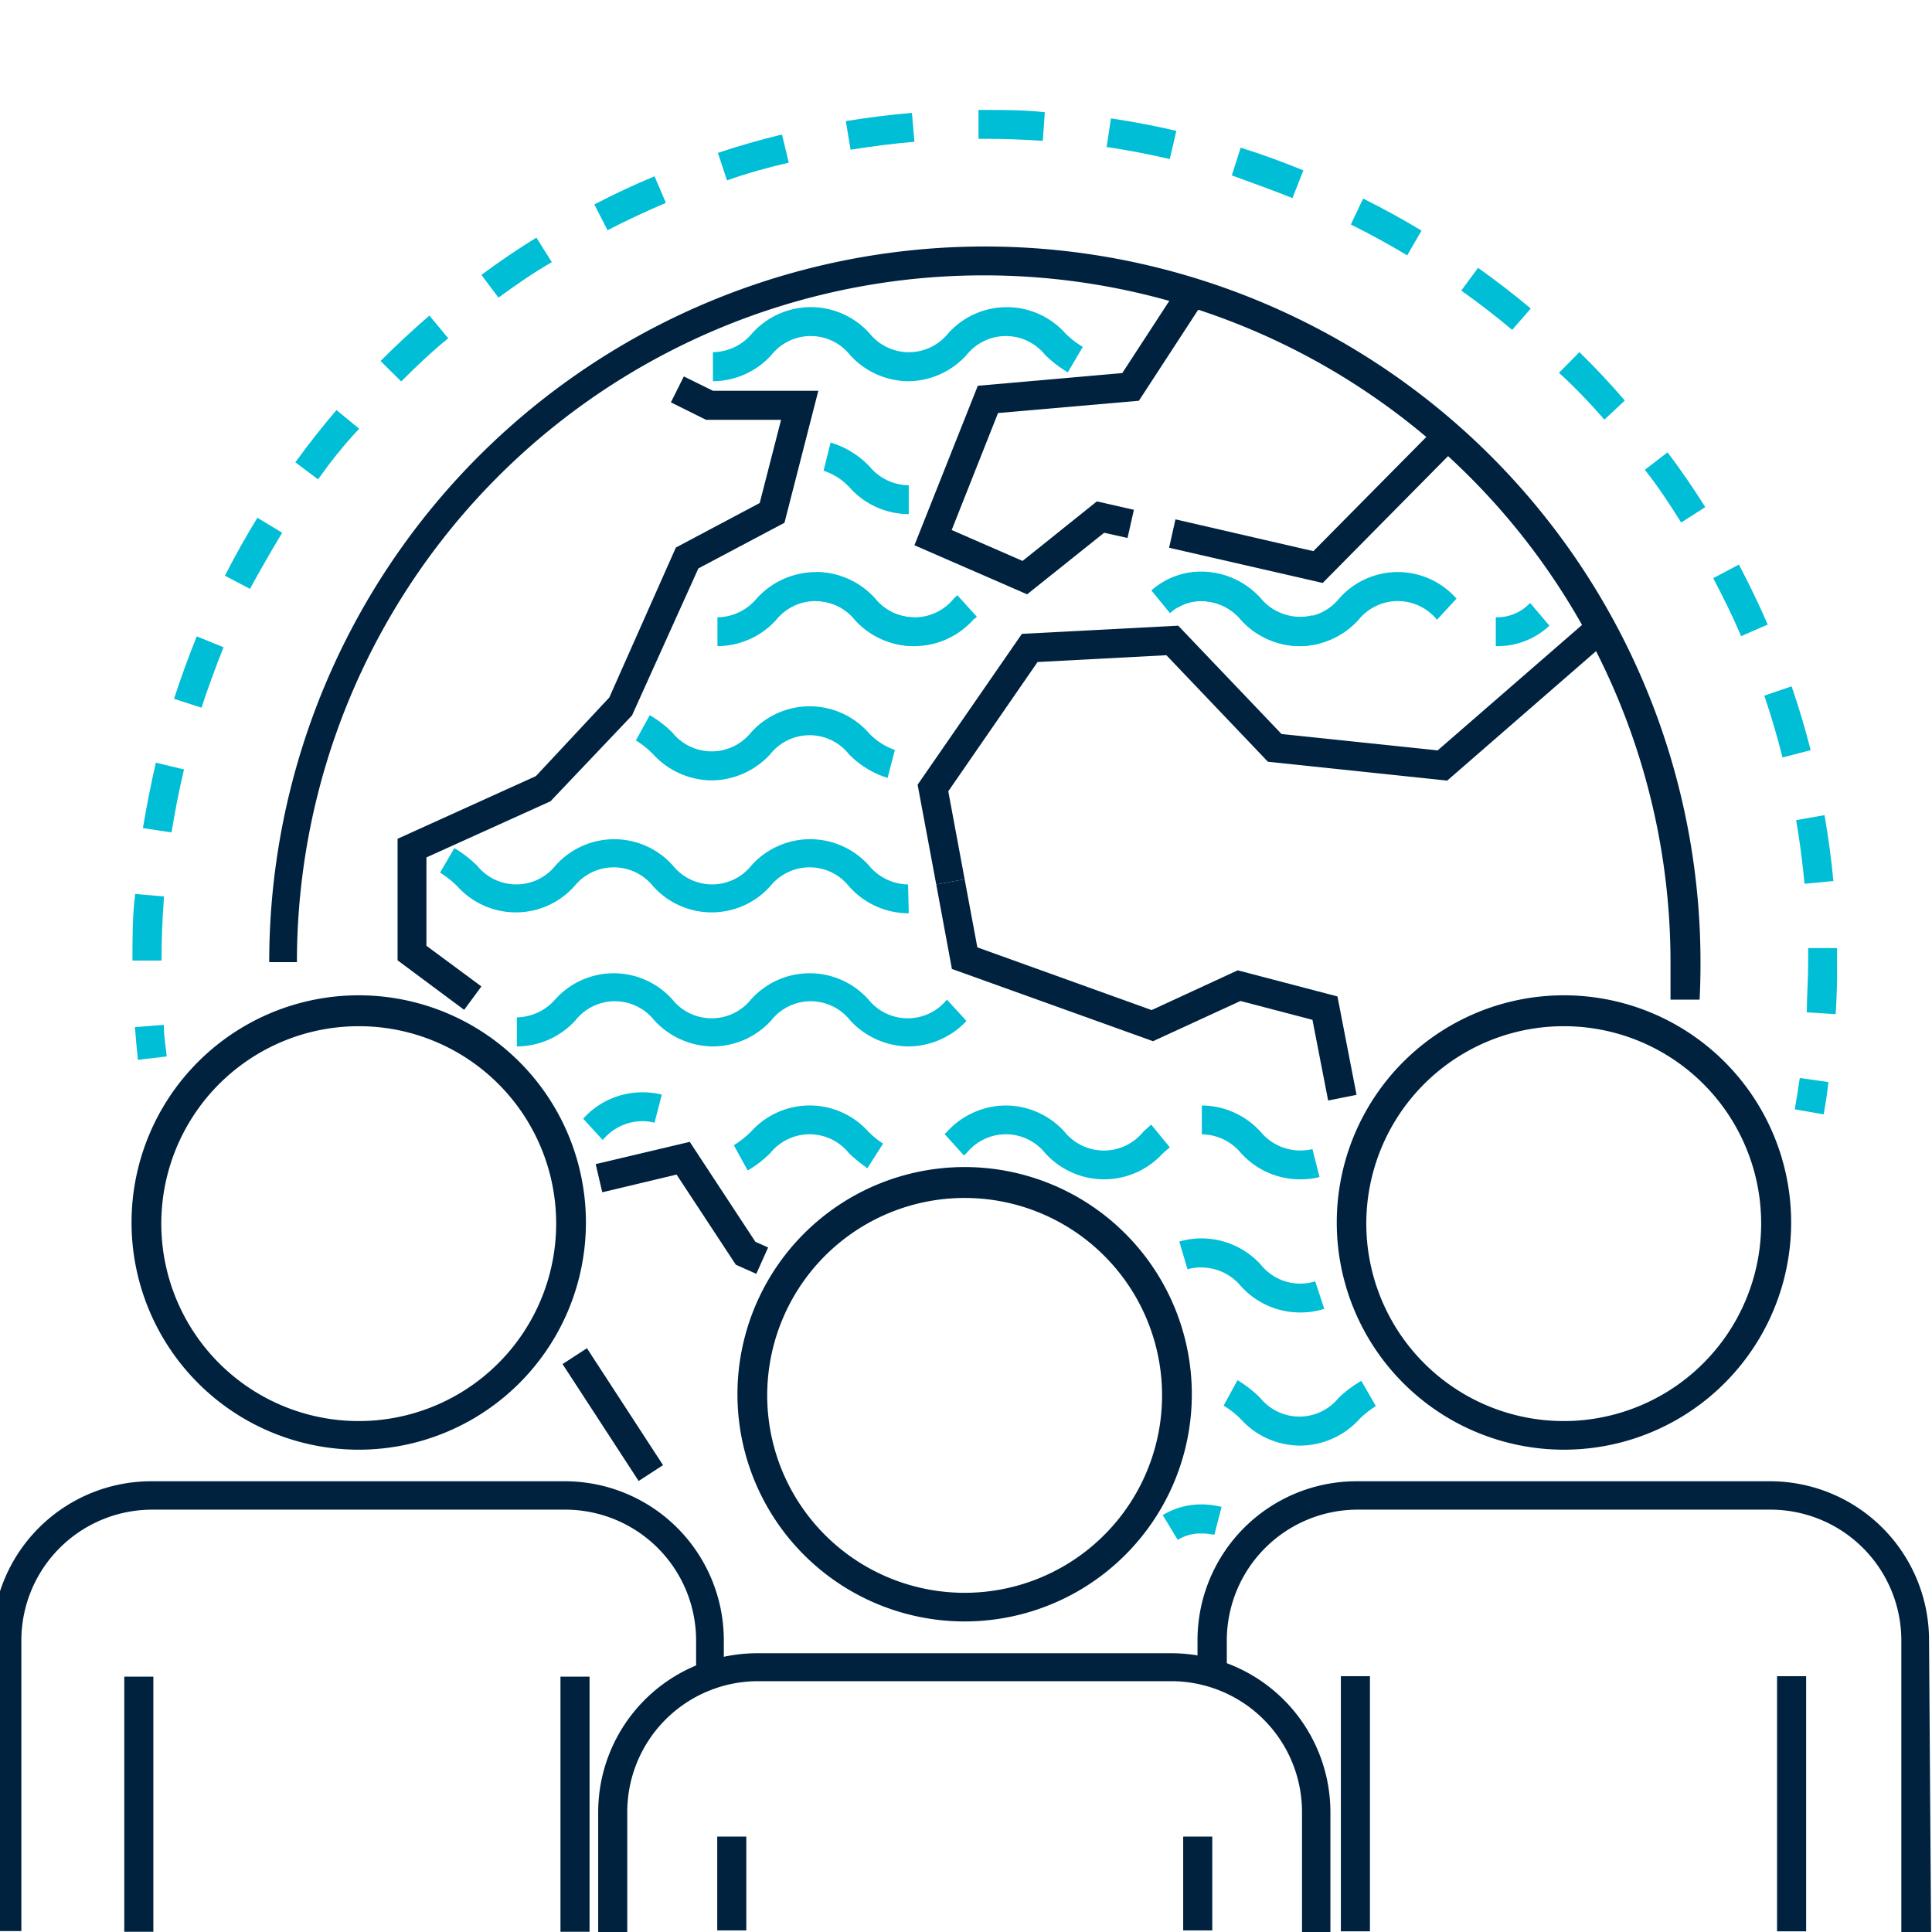
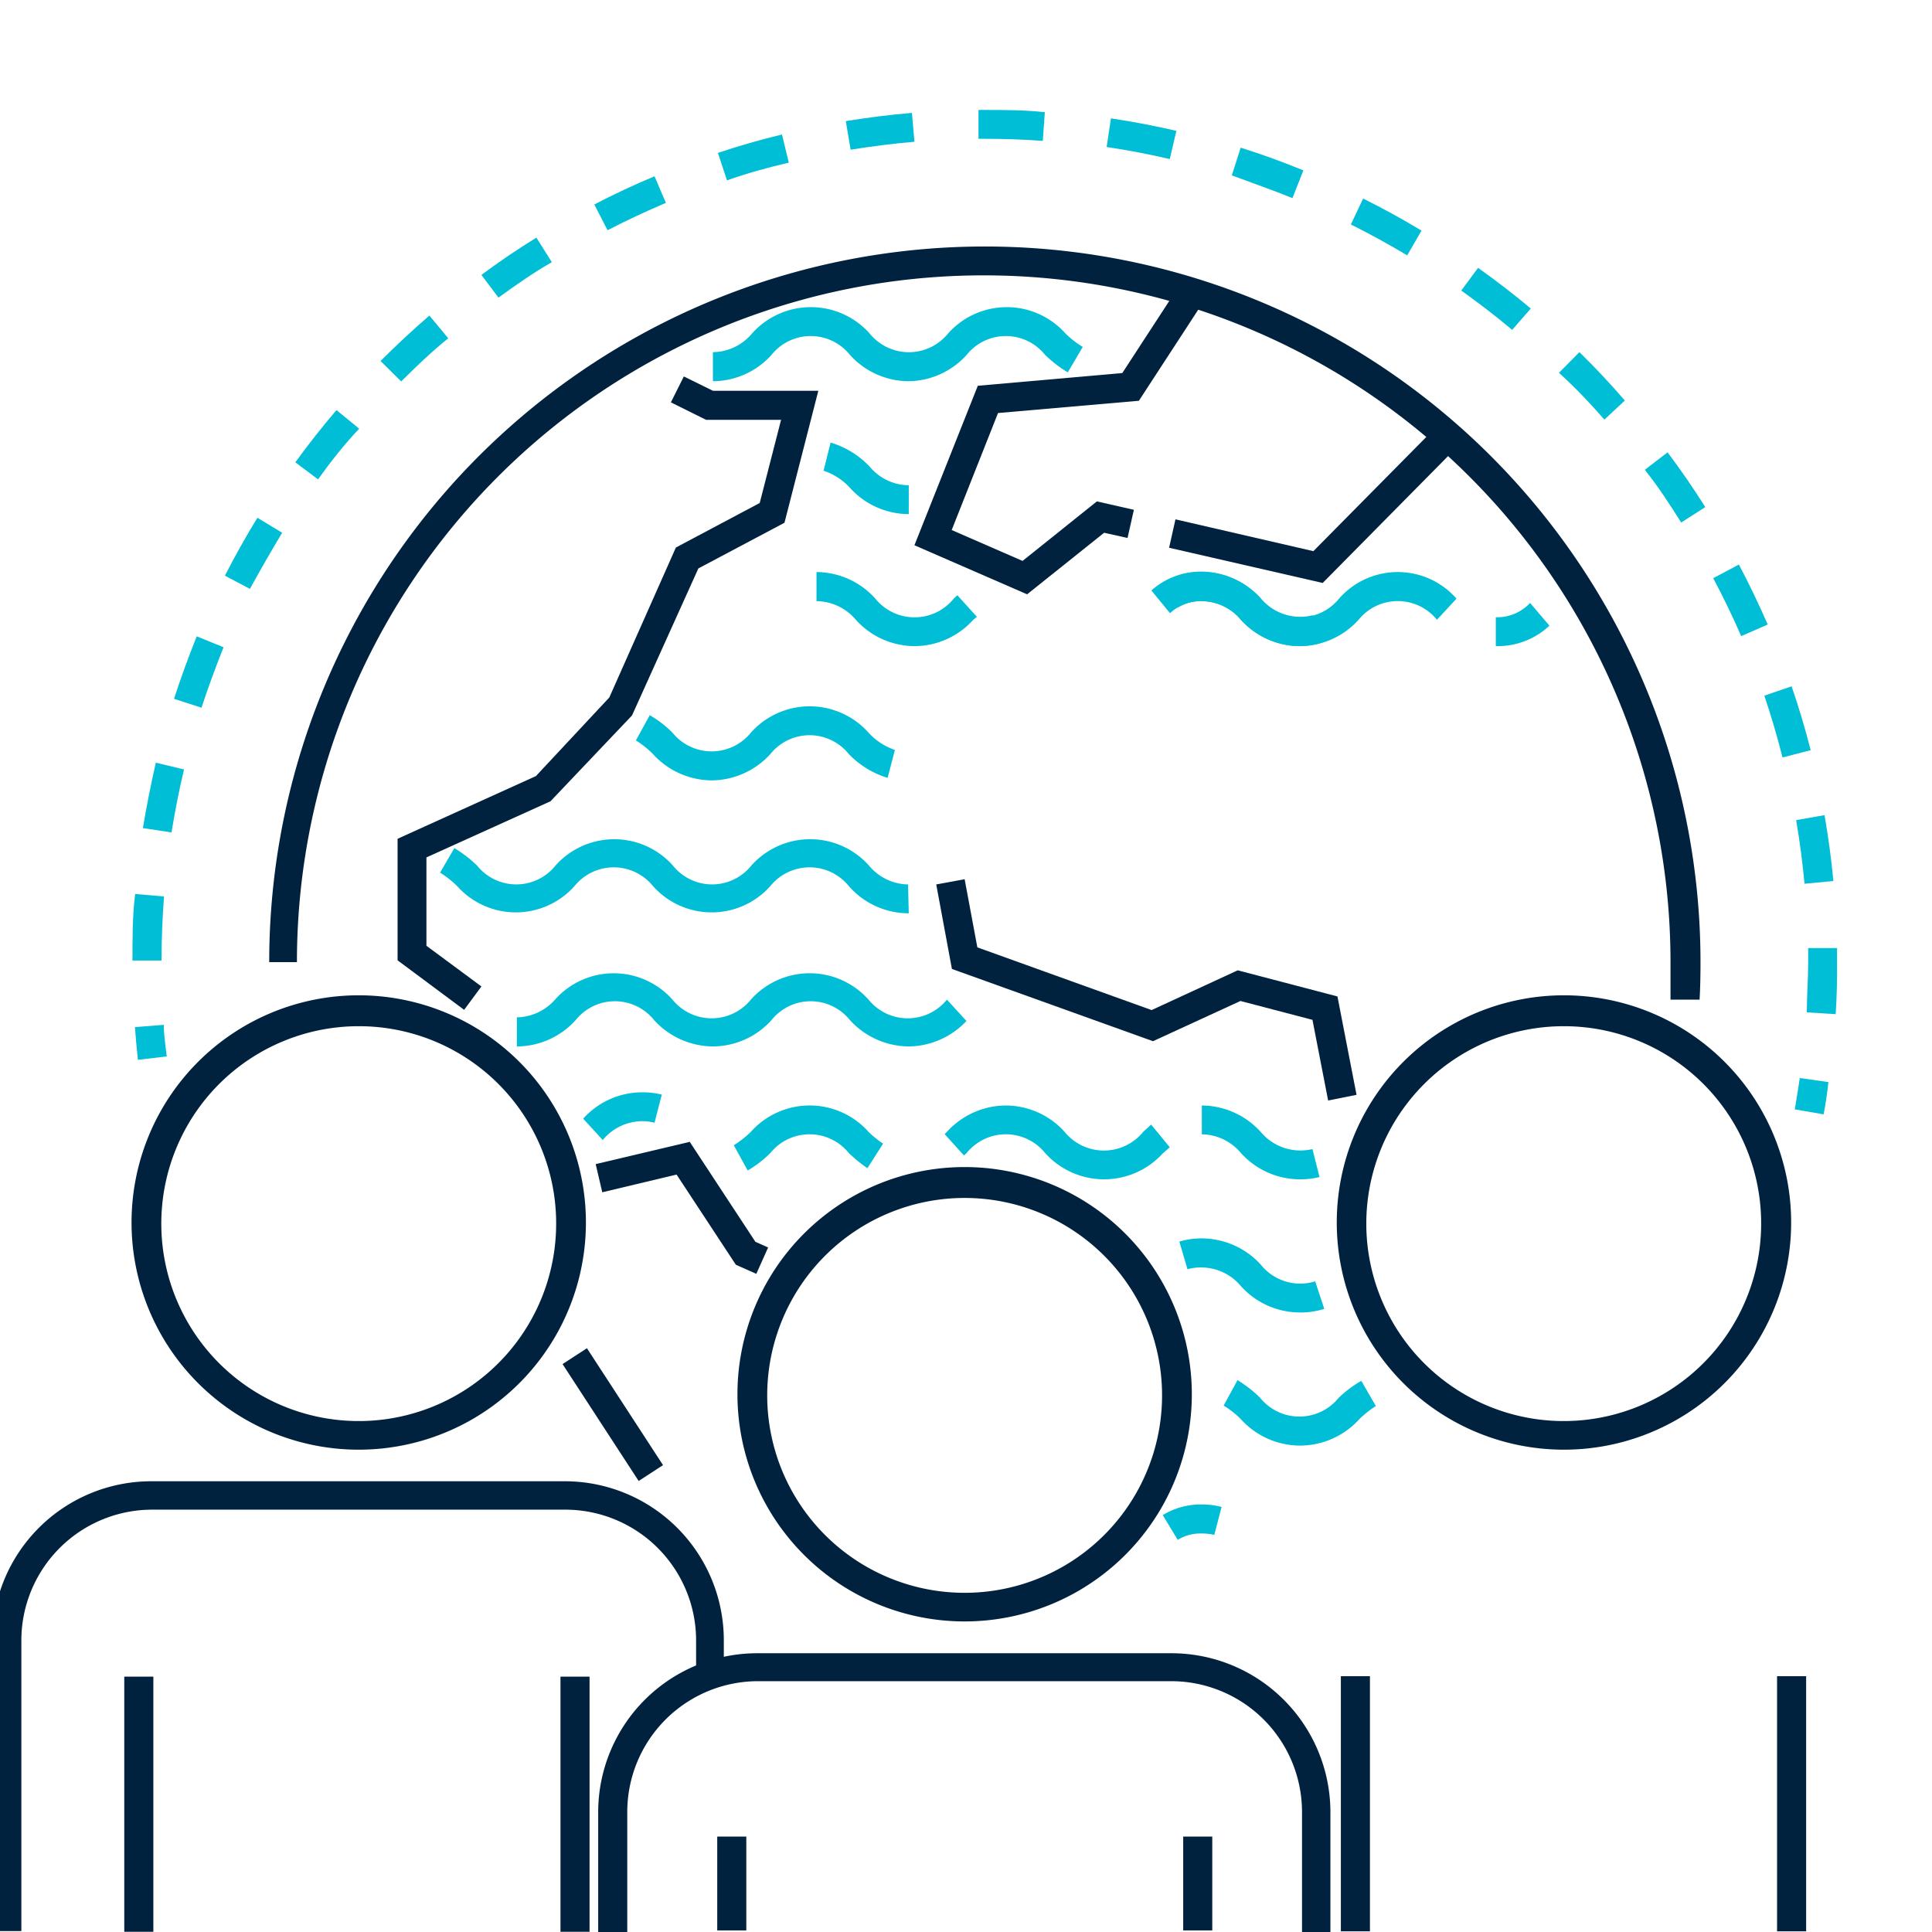
<svg xmlns="http://www.w3.org/2000/svg" id="Capa_4" data-name="Capa 4" viewBox="0 0 85.04 85.04">
  <defs>
    <style>.cls-1{fill:#00bed6;}.cls-2{fill:#00223e;}</style>
  </defs>
  <g id="Capa_2" data-name="Capa 2">
    <path class="cls-1" d="M40,16.78a3.5,3.5,0,0,1-2.59-1.16,2.21,2.21,0,0,0-3.45,0,3.49,3.49,0,0,1-2.58,1.16V15.5a2.27,2.27,0,0,0,1.72-.82,3.47,3.47,0,0,1,5.18,0,2.22,2.22,0,0,0,3.45,0,3.46,3.46,0,0,1,5.17,0,4.1,4.1,0,0,0,.76.59L47,16.39a5.48,5.48,0,0,1-1-.77,2.21,2.21,0,0,0-3.45,0A3.5,3.5,0,0,1,40,16.78Z" />
    <path class="cls-1" d="M40,22.63a3.5,3.5,0,0,1-2.59-1.16,2.7,2.7,0,0,0-1.16-.75l.31-1.24a3.89,3.89,0,0,1,1.72,1.06,2.27,2.27,0,0,0,1.72.82Z" />
    <path class="cls-1" d="M31.33,34.35a3.53,3.53,0,0,1-2.59-1.16,4.11,4.11,0,0,0-.75-.6l.61-1.11a4.79,4.79,0,0,1,1,.77,2.22,2.22,0,0,0,3.45,0,3.47,3.47,0,0,1,5.18,0,2.82,2.82,0,0,0,1.16.76l-.32,1.23a4,4,0,0,1-1.71-1.05,2.21,2.21,0,0,0-3.45,0A3.53,3.53,0,0,1,31.33,34.35Z" />
    <path class="cls-1" d="M40,40.2A3.5,3.5,0,0,1,37.36,39a2.22,2.22,0,0,0-3.45,0,3.46,3.46,0,0,1-5.17,0,2.22,2.22,0,0,0-3.45,0,3.46,3.46,0,0,1-5.17,0,4.4,4.4,0,0,0-.75-.59L20,37.33a5.58,5.58,0,0,1,1,.77,2.21,2.21,0,0,0,3.45,0,3.46,3.46,0,0,1,5.17,0,2.21,2.21,0,0,0,3.45,0,3.47,3.47,0,0,1,5.18,0,2.28,2.28,0,0,0,1.72.83Z" />
    <path class="cls-1" d="M40,46.06a3.53,3.53,0,0,1-2.59-1.16,2.21,2.21,0,0,0-3.45,0,3.49,3.49,0,0,1-2.58,1.16,3.53,3.53,0,0,1-2.59-1.16,2.21,2.21,0,0,0-3.45,0,3.5,3.5,0,0,1-2.59,1.16V44.78A2.29,2.29,0,0,0,24.43,44a3.46,3.46,0,0,1,5.17,0,2.22,2.22,0,0,0,3.45,0,3.47,3.47,0,0,1,5.18,0,2.22,2.22,0,0,0,3.45,0l.86.94A3.53,3.53,0,0,1,40,46.06Z" />
    <path class="cls-1" d="M57.21,51.91a3.5,3.5,0,0,1-2.59-1.16,2.27,2.27,0,0,0-1.72-.82V48.66a3.53,3.53,0,0,1,2.59,1.16,2.27,2.27,0,0,0,1.72.82,2.4,2.4,0,0,0,.56-.06l.31,1.23A3.46,3.46,0,0,1,57.21,51.91Z" />
    <path class="cls-1" d="M48.58,51.91A3.5,3.5,0,0,1,46,50.75a2.22,2.22,0,0,0-3.45,0l-.12.11-.85-.94.1-.1a3.53,3.53,0,0,1,2.59-1.16,3.5,3.5,0,0,1,2.59,1.16,2.23,2.23,0,0,0,3.46,0l.35-.32.82,1-.31.27A3.5,3.5,0,0,1,48.58,51.91Z" />
    <path class="cls-1" d="M32.91,51.52l-.61-1.11a4.52,4.52,0,0,0,.75-.59,3.47,3.47,0,0,1,5.18,0,4.42,4.42,0,0,0,.64.52l-.69,1.08a6.26,6.26,0,0,1-.82-.67,2.22,2.22,0,0,0-3.45,0A4.79,4.79,0,0,1,32.91,51.52Z" />
    <path class="cls-1" d="M26.53,50.18l-.86-.94a3.49,3.49,0,0,1,2.58-1.16,3.54,3.54,0,0,1,.88.1l-.32,1.24a2,2,0,0,0-.56-.07A2.28,2.28,0,0,0,26.53,50.18Z" />
    <path class="cls-1" d="M57.21,57.77a3.5,3.5,0,0,1-2.59-1.16,2.27,2.27,0,0,0-1.72-.82,2,2,0,0,0-.63.08l-.36-1.22a3.48,3.48,0,0,1,1-.14,3.53,3.53,0,0,1,2.59,1.16,2.22,2.22,0,0,0,2.39.73l.4,1.21A3.34,3.34,0,0,1,57.21,57.77Z" />
    <path class="cls-1" d="M57.21,63.63a3.53,3.53,0,0,1-2.59-1.16,3.85,3.85,0,0,0-.76-.6l.61-1.12a5.26,5.26,0,0,1,1,.78,2.22,2.22,0,0,0,3.45,0,5.24,5.24,0,0,1,1-.75l.64,1.11a4.32,4.32,0,0,0-.73.58A3.53,3.53,0,0,1,57.21,63.63Z" />
    <path class="cls-1" d="M51.84,67.78l-.66-1.09a3.22,3.22,0,0,1,1.72-.47,3.51,3.51,0,0,1,.87.11l-.32,1.23a2.38,2.38,0,0,0-.55-.06A1.87,1.87,0,0,0,51.84,67.78Z" />
    <path class="cls-2" d="M74.81,44,73.53,44c0-.54,0-1.09,0-1.65a30.23,30.23,0,0,0-60.46,0H11.85a31.5,31.5,0,0,1,63,0C74.85,42.9,74.84,43.47,74.81,44Z" />
    <polygon class="cls-2" points="58.22 25.66 51.46 24.11 51.74 22.86 57.81 24.26 63.22 18.79 64.13 19.68 58.22 25.66" />
    <polygon class="cls-2" points="45.21 26.16 40.25 24 43.04 16.98 49.4 16.42 51.96 12.49 53.03 13.19 50.13 17.64 43.93 18.18 41.89 23.33 45.01 24.69 48.28 22.07 49.91 22.44 49.63 23.68 48.6 23.45 45.21 26.16" />
    <polygon class="cls-2" points="58.46 48.44 57.77 44.89 54.6 44.06 50.75 45.83 41.9 42.65 41.21 38.93 42.46 38.7 43.02 41.7 50.69 44.46 54.48 42.71 58.87 43.86 59.71 48.19 58.46 48.44" />
-     <polygon class="cls-2" points="41.21 38.93 40.39 34.54 44.98 27.9 51.86 27.54 56.41 32.31 63.28 33.03 70.07 27.13 70.91 28.09 63.7 34.36 55.81 33.53 51.34 28.84 45.67 29.14 41.74 34.83 42.46 38.7 41.21 38.93" />
    <polygon class="cls-2" points="20.43 44.45 17.5 42.27 17.5 36.92 23.59 34.16 26.82 30.7 29.75 24.1 33.44 22.14 34.38 18.48 31.08 18.48 29.53 17.71 30.1 16.57 31.38 17.2 36.02 17.2 34.53 23.01 30.74 25.02 27.82 31.49 24.23 35.27 18.77 37.74 18.77 41.63 21.19 43.42 20.43 44.45" />
    <rect class="cls-2" x="26.33" y="59.2" width="1.28" height="6.14" transform="translate(-29.6 24.79) rotate(-33.06)" />
    <polygon class="cls-2" points="33.29 56.07 32.39 55.67 29.78 51.7 26.51 52.48 26.22 51.24 30.36 50.26 33.25 54.66 33.81 54.91 33.29 56.07" />
-     <path class="cls-1" d="M40.2,28.44a3.49,3.49,0,0,1-2.58-1.16,2.22,2.22,0,0,0-3.45,0,3.5,3.5,0,0,1-2.59,1.16V27.17a2.27,2.27,0,0,0,1.72-.82,3.54,3.54,0,0,1,2.59-1.17,3.5,3.5,0,0,1,2.59,1.17,2.29,2.29,0,0,0,1.72.82Z" />
    <path class="cls-1" d="M57.21,28.44a3.5,3.5,0,0,1-2.59-1.16,2.27,2.27,0,0,0-1.72-.82,2,2,0,0,0-1.4.53l-.82-1a3.29,3.29,0,0,1,2.22-.83,3.54,3.54,0,0,1,2.59,1.17,2.27,2.27,0,0,0,1.72.82,2,2,0,0,0,.56-.07l.31,1.24A3.46,3.46,0,0,1,57.21,28.44Z" />
    <path class="cls-1" d="M65.84,28.44V27.17a2,2,0,0,0,1.51-.63l.85,1A3.32,3.32,0,0,1,65.84,28.44Z" />
    <path class="cls-1" d="M57.21,28.44a3.52,3.52,0,0,1-2.59-1.16,2.27,2.27,0,0,0-1.72-.82,1.91,1.91,0,0,0-1.07.29l-.67-1.09a3.18,3.18,0,0,1,1.74-.48,3.5,3.5,0,0,1,2.59,1.17,2.22,2.22,0,0,0,3.45,0,3.44,3.44,0,0,1,5.17,0l-.86.93a2.22,2.22,0,0,0-3.45,0A3.5,3.5,0,0,1,57.21,28.44Z" />
    <path class="cls-1" d="M40.26,28.44a3.5,3.5,0,0,1-2.59-1.16,2.29,2.29,0,0,0-1.73-.82V25.18a3.5,3.5,0,0,1,2.59,1.17,2.22,2.22,0,0,0,3.45,0l.16-.15.86.95-.16.13A3.49,3.49,0,0,1,40.26,28.44Z" />
    <path class="cls-1" d="M6.07,46.65c-.05-.48-.1-1-.13-1.44l1.27-.1c0,.47.08.93.13,1.39Z" />
    <path class="cls-1" d="M80.8,44.64l-1.27-.08c0-.73.06-1.47.06-2.21v-.62l1.27,0c0,.21,0,.43,0,.64C80.87,43.12,80.85,43.88,80.8,44.64ZM7.11,42.28H5.83c0-1,0-2,.12-2.93l1.27.11C7.15,40.38,7.11,41.33,7.11,42.28ZM79.43,38.9c-.09-.93-.21-1.88-.37-2.8l1.25-.22c.17,1,.3,1.93.39,2.9ZM7.55,36.64l-1.26-.19q.24-1.44.57-2.88l1.24.3C7.88,34.79,7.7,35.72,7.55,36.64Zm70.91-3.3c-.23-.92-.5-1.83-.8-2.72l1.2-.41c.32.92.6,1.87.84,2.81ZM8.87,31.15l-1.21-.39c.3-.93.64-1.85,1-2.75l1.18.48C9.49,29.37,9.16,30.26,8.87,31.15ZM76.64,28c-.37-.86-.79-1.72-1.23-2.55l1.13-.6c.46.87.88,1.75,1.27,2.64ZM11,25.92,9.9,25.34c.44-.86.92-1.72,1.43-2.55l1.09.66C11.93,24.26,11.46,25.09,11,25.92ZM74,23c-.49-.78-1-1.57-1.6-2.32l1-.77c.59.78,1.15,1.6,1.66,2.41ZM14,21.1l-1-.75c.57-.79,1.18-1.56,1.81-2.3l1,.82C15.13,19.59,14.54,20.34,14,21.1Zm56.62-2.63c-.61-.7-1.27-1.4-2-2.06l.9-.91c.7.68,1.37,1.4,2,2.13ZM17.66,16.79l-.91-.9c.69-.69,1.41-1.36,2.15-2l.83,1C19,15.48,18.32,16.13,17.66,16.79Zm48.9-2.27c-.71-.6-1.47-1.18-2.24-1.73l.74-1c.8.57,1.58,1.17,2.32,1.79ZM21.94,13.1l-.75-1c.78-.58,1.59-1.13,2.42-1.64l.68,1.08C23.48,12,22.7,12.55,21.94,13.1Zm40-1.86c-.8-.48-1.64-.94-2.48-1.36L60,8.74c.87.43,1.74.91,2.57,1.41Zm-35.2-1.11L26.16,9c.86-.45,1.76-.87,2.65-1.24l.5,1.17C28.44,9.3,27.58,9.7,26.75,10.13ZM56.89,8.72c-.87-.35-1.77-.67-2.67-1l.39-1.22c.93.29,1.86.63,2.76,1ZM32,7.94l-.4-1.21c.92-.31,1.87-.58,2.82-.81l.3,1.24C33.76,7.38,32.84,7.64,32,7.94ZM51.49,7c-.91-.21-1.84-.39-2.78-.53l.19-1.26c1,.15,1.93.33,2.88.55ZM37.44,6.59l-.21-1.26c1-.16,1.94-.28,2.91-.36l.11,1.27C39.31,6.32,38.37,6.44,37.44,6.59ZM45.9,6.2c-.84-.06-1.7-.09-2.55-.09h-.28V4.84h.28c.88,0,1.77,0,2.64.1Z" />
    <path class="cls-1" d="M80.27,49.05,79,48.83c.08-.46.15-.92.22-1.38l1.26.18C80.43,48.11,80.36,48.58,80.27,49.05Z" />
    <path class="cls-2" d="M.94,85H-.34V72.2a7,7,0,0,1,7-7h18.2a7,7,0,0,1,7,7v1.62H30.64V72.2a5.76,5.76,0,0,0-5.75-5.75H6.69A5.76,5.76,0,0,0,.94,72.2Z" />
    <path class="cls-2" d="M15.79,63.81a10,10,0,1,1,10-10A10,10,0,0,1,15.79,63.81Zm0-18.64a8.69,8.69,0,1,0,8.69,8.68A8.68,8.68,0,0,0,15.79,45.17Z" />
-     <path class="cls-2" d="M85,85.05H83.69V72.2a5.76,5.76,0,0,0-5.75-5.75H59.74A5.76,5.76,0,0,0,54,72.2V74H52.71V72.2a7,7,0,0,1,7-7h18.2a7,7,0,0,1,7,7Z" />
    <path class="cls-2" d="M68.84,63.81a10,10,0,1,1,10-10A10,10,0,0,1,68.84,63.81Zm0-18.64a8.69,8.69,0,1,0,8.68,8.68A8.68,8.68,0,0,0,68.84,45.17Z" />
    <path class="cls-2" d="M27.61,85.09H26.33V79.77a7,7,0,0,1,7-7H51.56a7,7,0,0,1,7,7v5.28H57.31V79.77A5.76,5.76,0,0,0,51.56,74H33.37a5.76,5.76,0,0,0-5.76,5.76Z" />
    <path class="cls-2" d="M42.46,71.37a10,10,0,1,1,10-10A10,10,0,0,1,42.46,71.37Zm0-18.64a8.69,8.69,0,1,0,8.69,8.68A8.69,8.69,0,0,0,42.46,52.73Z" />
    <rect class="cls-2" x="31.57" y="80.84" width="1.28" height="4.13" />
    <rect class="cls-2" x="52.08" y="80.84" width="1.28" height="4.13" />
    <rect class="cls-2" x="5.47" y="73.8" width="1.28" height="11.23" />
    <rect class="cls-2" x="24.67" y="73.8" width="1.28" height="11.23" />
    <rect class="cls-2" x="59.02" y="73.78" width="1.28" height="11.23" />
    <rect class="cls-2" x="78.22" y="73.78" width="1.28" height="11.23" />
  </g>
</svg>